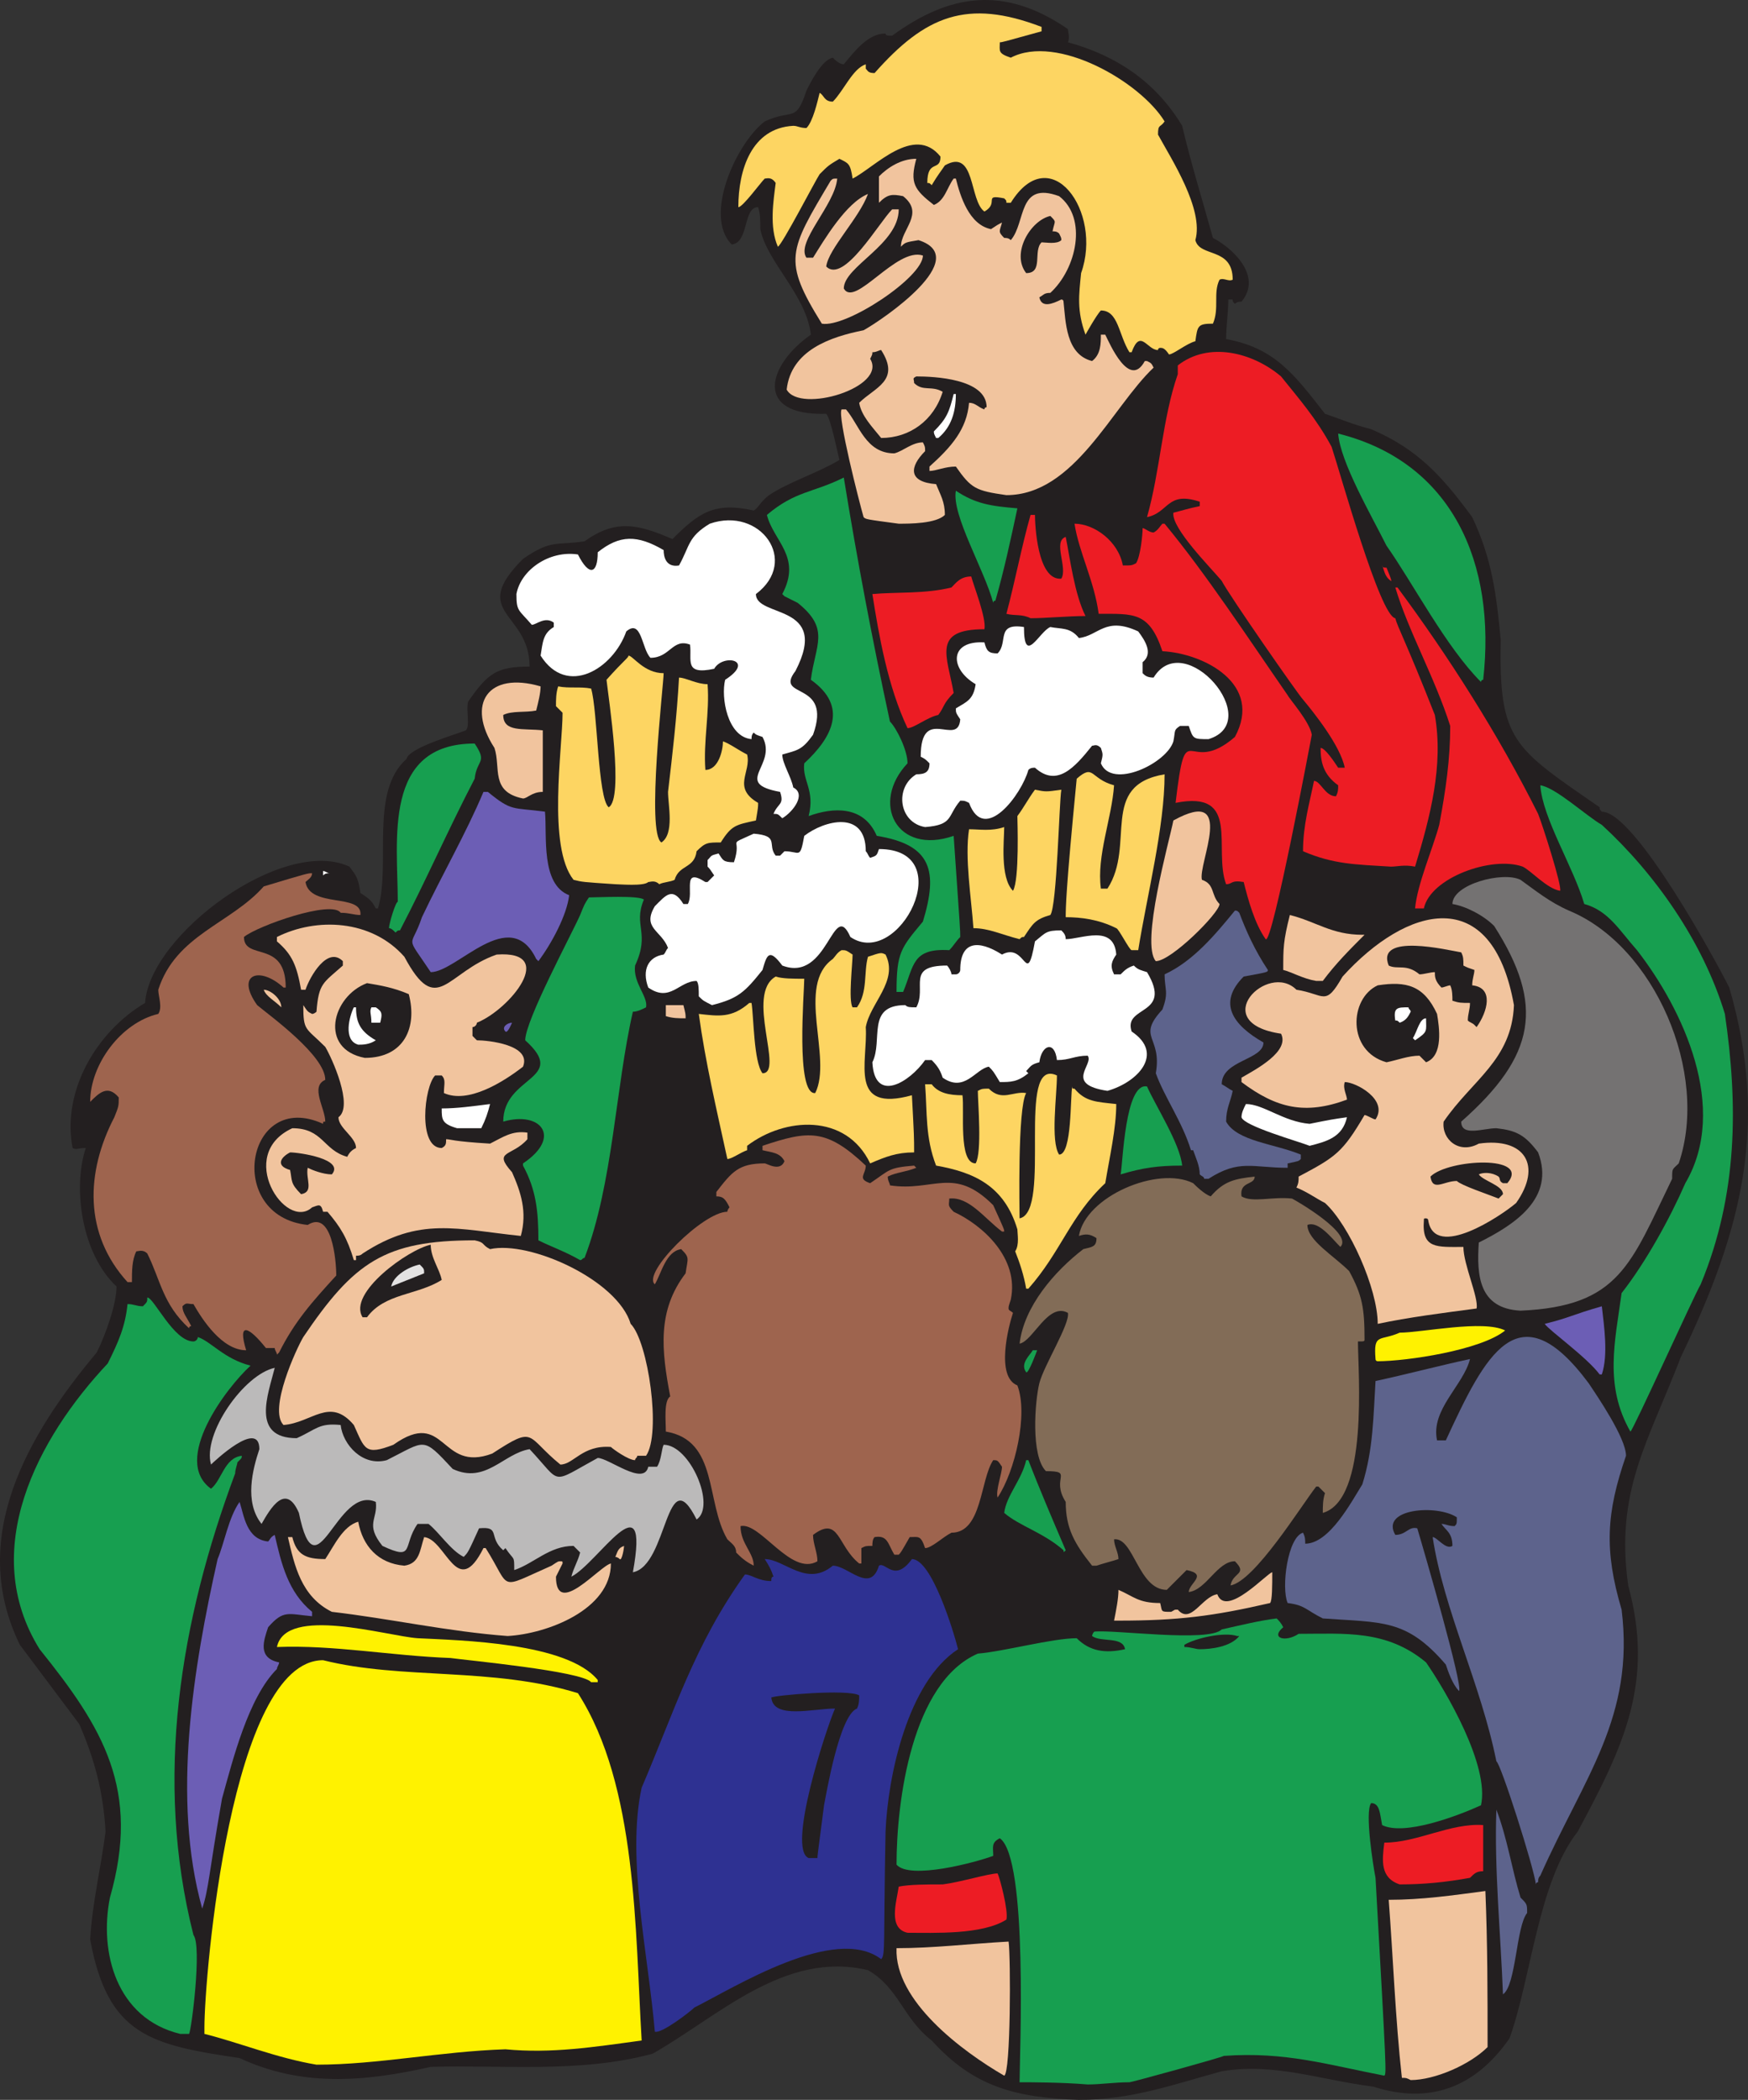
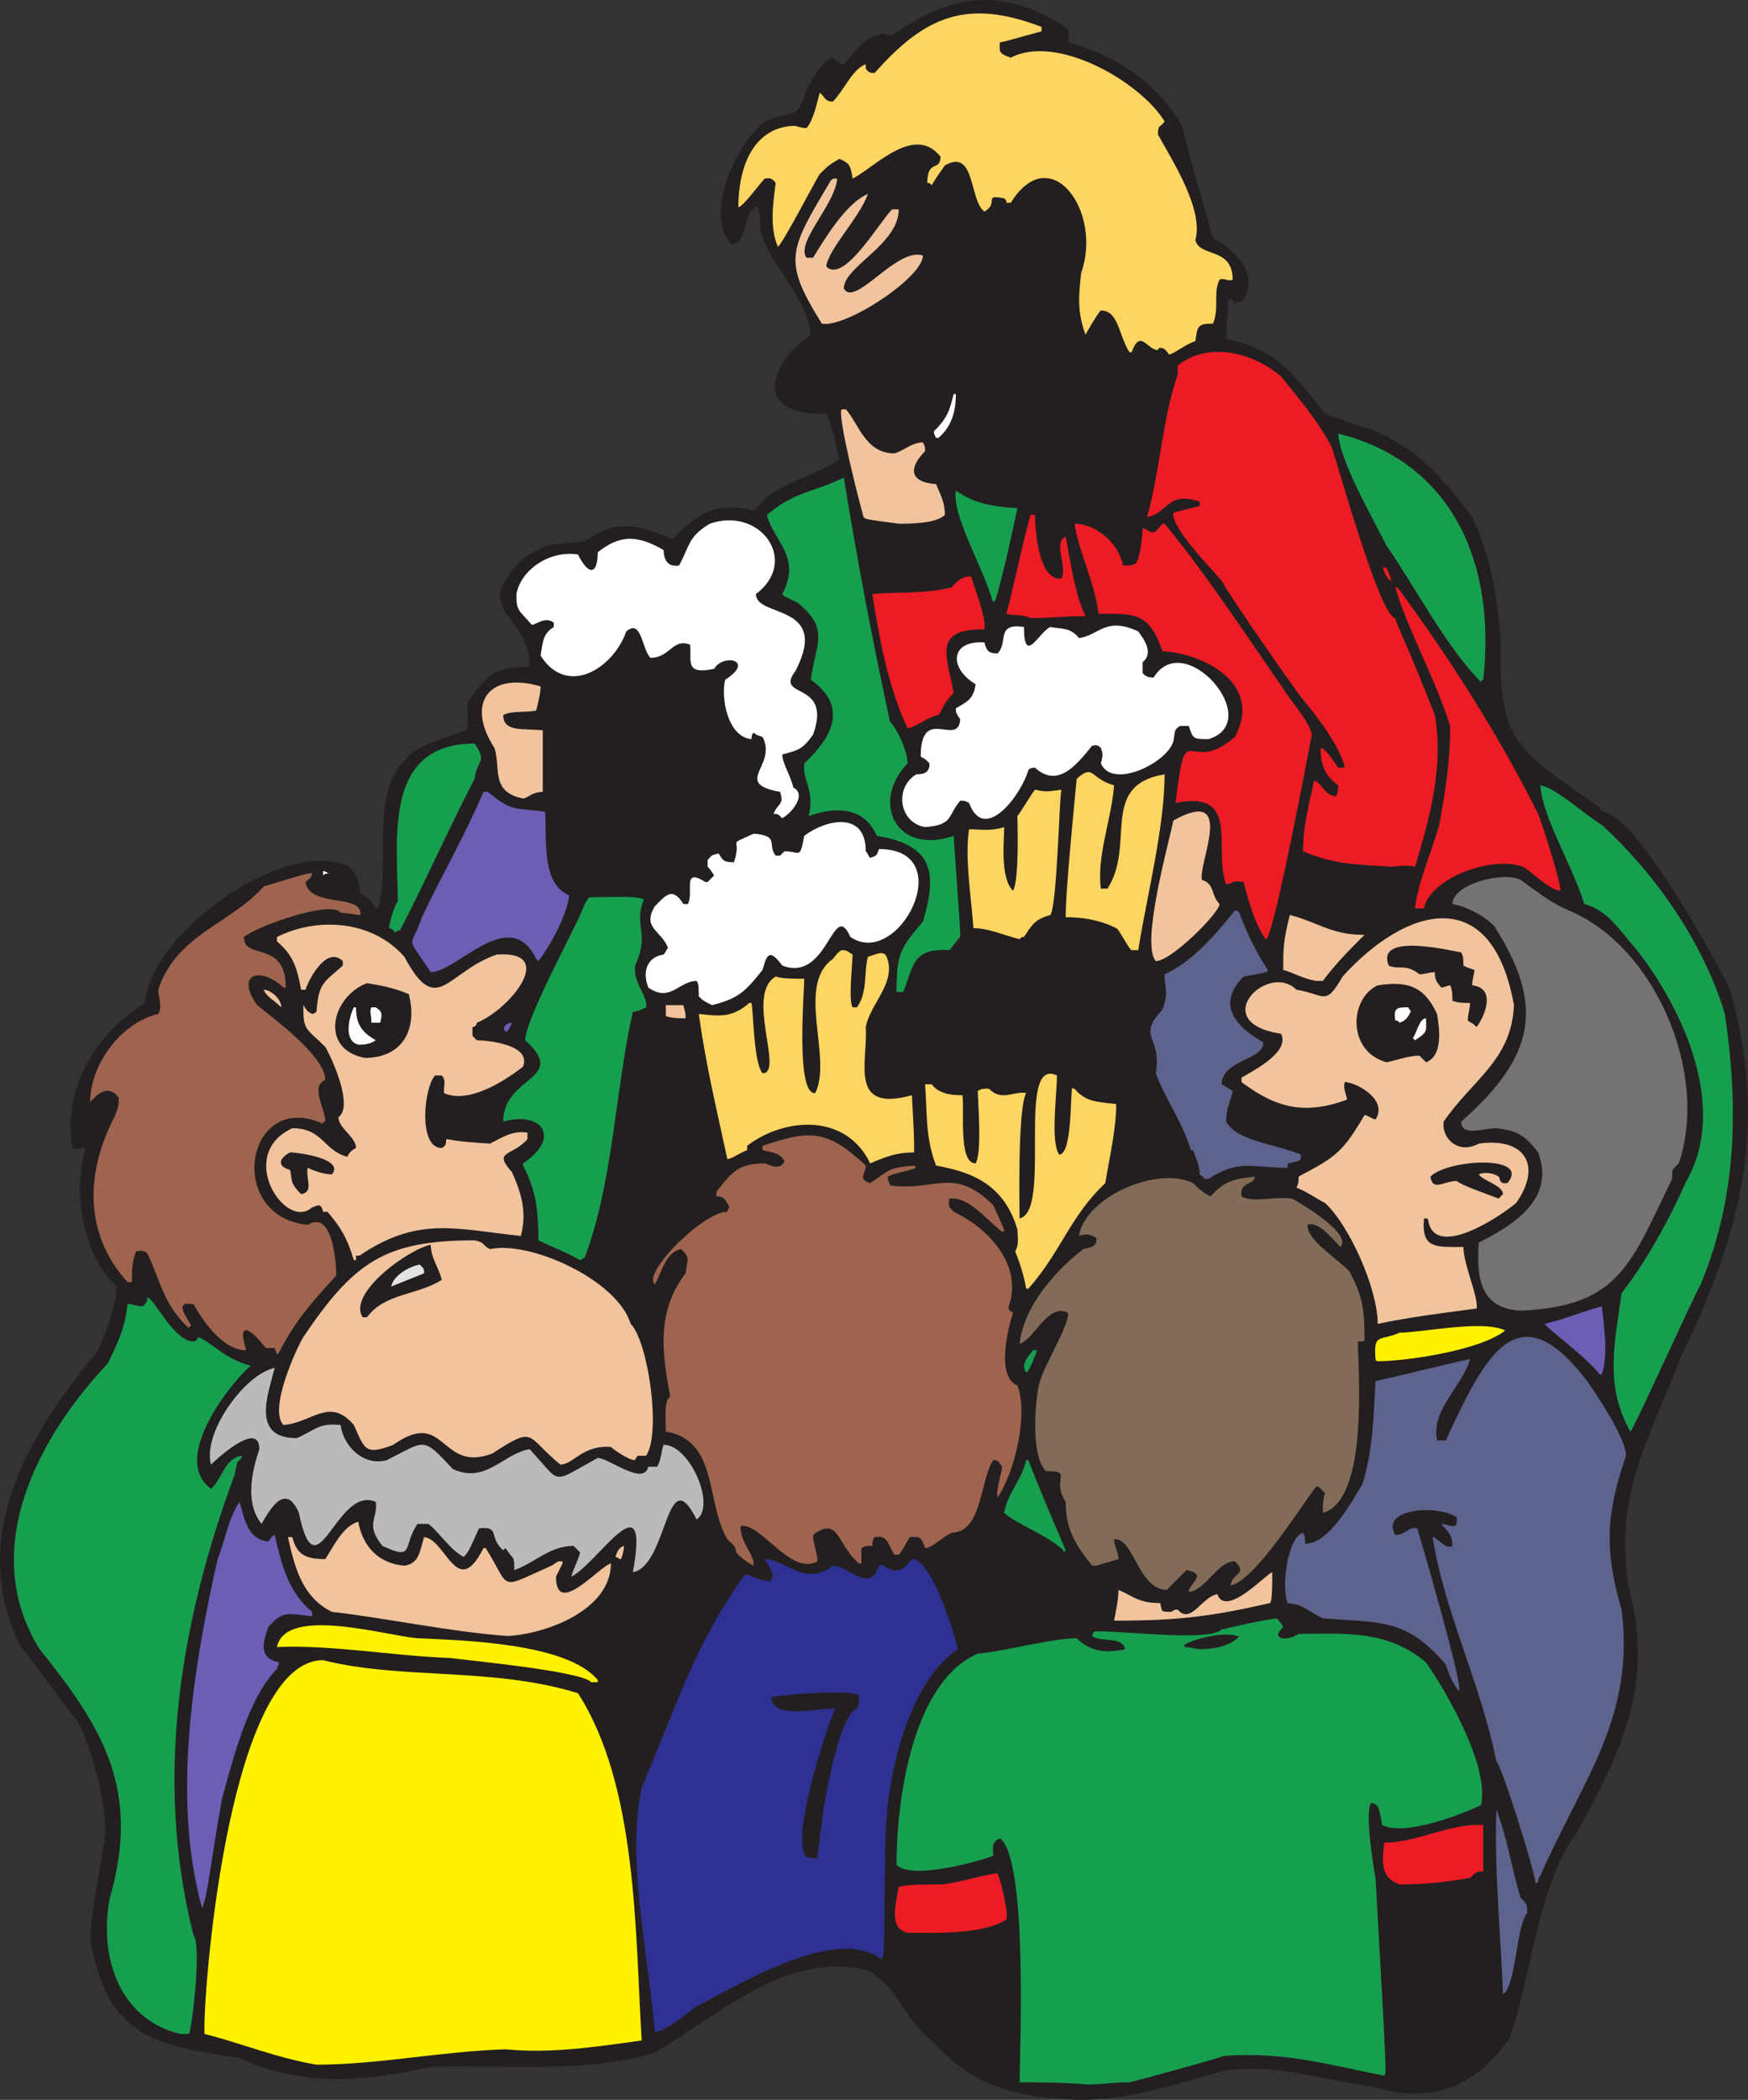
<svg xmlns="http://www.w3.org/2000/svg" width="596.671" height="716.432">
  <rect width="100%" height="100%" fill="#333333" stroke="none" />
  <path fill="#231f20" fill-rule="evenodd" d="M368.278 716.431c-21.75-.75-36-4.5-50.25-20.25-9.75-7.5-11.25-18-21.75-24-28.5-6.75-51 15.75-73.5 28.5-24.75 6.75-51.75 3.75-75.75 4.5-23.25 5.25-44.25 6.75-65.25-3-30-4.5-45-7.5-51-40.5.75-12.75 3.75-24.75 5.25-36.75-.75-13.5-3.75-24.75-9-36.75l-20.25-27c-18-36.75 3-72 26.25-99.75 3-6 6.75-16.5 6.75-22.5-12-11.25-15-33.75-10.5-47.25-3 0-3 .75-4.5 0-3.75-19.5 8.25-39.75 24.75-49.5 1.5-23.25 47.25-57 69.75-46.5 2.25 3 3 3.75 3.75 9 2.25 1.5 3.75 2.25 5.25 5.25h.75c4.5-15-3-39.75 9.75-51 .75-3.75 16.5-8.25 20.25-9.75 1.5-1.5 0-6.75.75-9.75 6.75-9.75 9.75-12 21-12 0-18.75-21-18-2.25-36.75 9.75-6.75 11.25-4.5 21-6 10.5-7.5 18-6 30-.75 9-9 14.25-12.75 27.75-9.75 1.5-.75 2.25-3 5.25-5.25 6.75-4.5 16.5-7.5 24-12-.75-3-3-14.25-4.5-15.75-24.75.75-20.25-16.5-5.25-27-1.5-13.5-15-24.75-17.25-36 0-3 0-5.25-.75-7.5-5.25 0-3 12-9 12.75-9.75-9.75 1.5-34.5 11.25-42 9.75-4.5 10.5.75 14.25-10.5 1.5-3 5.25-10.5 9-11.25.75.75 2.25 2.25 3.75 2.25 3.75-4.5 8.25-10.5 14.25-10.5 0 .75.75.75 2.25.75 19.5-14.25 38.25-17.25 60-2.25 0 .75.75 3 0 4.5 16.5 4.5 30 13.5 39 28.5 3 12.75 6.75 24.75 10.5 38.25 6 3 17.25 12.75 9.75 21.75-.75 0-1.5 0-2.25.75-.75-.75-.75-.75-.75-1.5h-1.5c0 4.5-.75 9-.75 13.5 16.5 3 23.25 12 33.75 25.5 4.5 1.5 9.75 3.75 15.75 5.25 15.75 6.75 24 15.75 34.5 30 6.75 14.25 8.25 26.25 9.75 42-.75 34.5 4.5 36.75 33.75 57 0 .75 0 .75.75 1.5 11.25 0 39 51 43.5 60 13.5 46.5 4.5 82.5-16.5 126-11.25 29.25-22.5 45.75-18 78 9 33-1.5 54.75-17.25 84-13.5 17.25-15.75 49.5-23.25 70.5-12 17.25-27.75 22.5-46.5 16.5-18-2.25-33.75-8.25-51.75-5.25-16.5 4.5-30.75 9.75-48.75 9.75" />
  <path fill="#179f50" fill-rule="evenodd" d="M371.278 711.181c-9-.75-19.5-.75-23.25-.75 0-9 3-76.5-6.75-83.25-3 1.5-2.25 3-2.25 6-6 2.25-28.5 8.25-33 3 0-21.75 5.25-62.25 27.75-72 9-.75 25.5-5.25 33.75-5.25 4.5 4.5 9.75 5.25 16.5 3.75-.75-4.5-8.25-2.25-11.25-4.5 0 0 0-.75.75-1.5 6.75-.75 39 3.75 43.5-.75 6.75-1.5 12.75-3 18.75-3.75.75.75 1.5 1.5 2.25 3-4.5 3.75.75 5.25 5.25 2.25 15.75 0 30-1.5 43.5 9.75 6.75 9.75 21.75 35.25 18.75 48.75-8.25 3.75-26.25 10.5-33.75 6.75-.75-3.75-.75-7.5-3.75-7.5-2.25 3 .75 21.75 1.5 25.5 3.75 66.75 3.75 66.75 3 67.5-19.5-3.75-33.75-8.25-54.75-6.75-1.5.75-31.5 9-32.25 9-5.25 0-9.75.75-14.25.75" />
-   <path fill="#f1c49e" fill-rule="evenodd" d="M481.528 709.681c-1.5-.75-1.5-.75-3-.75-2.25-20.25-3-41.25-4.5-60.75 11.25 0 21.75-1.5 33-3 .75 18 .75 35.25.75 53.25-6 6-18 11.25-26.25 11.25m-138.75-1.5c-14.25-8.25-37.5-25.5-36.75-43.5 12.75 0 24.75-1.5 38.25-2.25.75 5.25.75 45-1.5 45.75" />
  <path fill="#fff200" fill-rule="evenodd" d="M108.028 704.431c-13.5-2.25-26.25-7.5-38.25-10.5v-2.25c0-17.25 9-125.25 40.5-125.25 27 6.75 57.75 2.25 87 11.25 20.25 31.5 19.5 81 21.75 118.5-16.5 2.25-30.75 4.5-46.5 3-22.5.75-43.5 5.25-64.5 5.25" />
  <path fill="#179f50" fill-rule="evenodd" d="M61.528 693.931c-21.75-5.25-27.75-27.75-24-46.5 10.5-36.75-2.25-57.75-24-84.75-21-33.75-.75-72 23.25-97.5 3.75-7.5 6-12.75 6.75-20.25 2.25 0 3 .75 5.25.75 1.5-1.5 1.5-1.5 1.5-3 2.25 0 9 15 15.75 15 .75 0 1.5-.75 1.5-1.5 4.5 1.5 9 7.5 18 9.75-8.25 7.5-27 32.25-13.5 42 3.75-3 4.5-10.5 10.5-11.25 0 .75 0 .75-.75 1.5l-.75.75c0 .75-.75 2.25-.75 3.75-18.75 50.25-27.75 104.25-14.25 157.5 3 3.75-.75 33-1.5 33.75h-3" />
  <path fill="#2e3192" fill-rule="evenodd" d="M223.528 693.181c-2.25-26.25-9.75-59.25-4.5-83.25 11.25-26.25 18-48.75 35.25-72.75 2.25 0 4.5 2.25 9 2.25 0-.75 0-1.5.75-1.5-.75-2.25-1.5-3.75-3-6 6.75 0 14.25 9.75 23.25 2.25 5.25 0 12.75 9.75 15.75 0 2.25-1.5 5.25 6 11.25-2.25 6.75 0 14.25 24.75 15.75 30.75-17.25 11.25-24 43.5-24.75 62.25-.75 39 0 42-1.5 43.5-15.75-12-50.25 9.75-63.75 16.5-1.5 1.5-11.25 9-13.5 8.25" />
  <path fill="#5d638c" fill-rule="evenodd" d="M513.028 680.431c-.75-20.25-3-42.75-2.25-63 3.75 9.75 5.25 20.25 8.25 30 2.25 2.25 2.25 2.25 2.25 5.25-3.75 4.5-3.75 24.75-8.25 27.75" />
  <path fill="#ed1c24" fill-rule="evenodd" d="M309.778 659.431c-6.75-1.5-3.75-10.5-3-15.75 3.75-.75 9.75-.75 15-.75 6-.75 15.75-3.75 18.75-3.75.75 1.5 3.75 12.75 3 15.75-8.25 5.25-24.75 4.5-33.75 4.5" />
  <path fill="#6c5eb5" fill-rule="evenodd" d="M69.028 651.181c-10.5-37.5-3-82.5 5.25-119.25 2.25-5.25 3.75-14.25 7.5-19.5 1.5 4.5 2.25 12.75 9.75 13.5.75-.75.75-1.5 2.25-2.25 2.25 9.75 4.5 19.5 12.75 26.25v1.5c-8.25-.75-9.75-2.25-15 3.75-1.5 4.5-3.75 10.5 3.75 12 0 .75-.75 1.5-.75 2.25-9.75 9.75-15 30.75-18.75 44.25-4.5 25.5-4.5 30.75-6.75 37.5" />
  <path fill="#ed1c24" fill-rule="evenodd" d="M477.778 642.931c-6.75-2.25-6-8.25-5.25-14.25 11.25 0 22.5-6.75 33.75-6v15.75c-2.25 0-3 .75-4.5 2.25-8.25 1.5-15.75 2.25-24 2.25" />
  <path fill="#5d638c" fill-rule="evenodd" d="M524.278 642.931c-.75-6-12-41.25-13.5-42-5.25-26.25-18-51.75-21.75-76.5 1.5 0 4.5 4.5 6.75 3 0-4.5-2.25-5.25-3.75-7.5 1.5 0 2.25.75 4.5.75.75-.75.75-.75.75-3-6.75-4.5-26.25-3-21 6 3.75 0 4.5-3 7.5-2.25 2.25 7.5 15.75 54 14.25 55.5-2.25-2.25-3.75-6.75-4.5-9-13.5-15.75-21.75-14.25-42-15.75-6-3-6-4.5-12-5.25-2.25-5.25 0-22.5 5.25-24 .75 1.5.75 2.25.75 3.75 8.25 0 15.75-14.25 19.5-20.25 3.75-12 3.75-23.25 4.5-35.25 10.5-2.25 21.75-5.25 32.25-7.5-2.25 9-13.5 17.25-11.25 27.75h3c13.5-29.25 24.75-51.75 48.75-19.5 3 4.5 12.75 18.75 12.75 24.75-6.75 19.5-7.5 32.25-1.5 52.5 4.5 36.75-12.75 57-27.75 90.75-.75.75-.75 1.5-.75 2.25 0 0-.75 0-.75.75" />
  <path fill="#231f20" fill-rule="evenodd" d="M276.028 633.931c-7.5-3 6-44.25 9-51-7.5 0-21 3.75-21.75-3.75.75-.75 26.25-3 30-.75 0 1.5 0 3-.75 4.5-6 2.25-10.5 29.25-11.25 33-2.25 17.25-2.25 17.25-2.25 18h-3" />
  <path fill="#fff200" fill-rule="evenodd" d="M201.778 573.931c-3-3.75-42.75-7.5-48-8.25-20.25-.75-39.75-4.5-59.25-3.75 3-14.25 37.5-3.75 48-3 15 .75 51 1.5 61.5 14.25v.75h-2.25" />
  <path fill="#231f20" fill-rule="evenodd" d="M409.528 562.681c-1.5 0-3-.75-5.25-.75v-.75c3.75-2.25 13.5-4.5 18-3h.75c-3 3.75-9.75 4.5-13.5 4.5" />
  <path fill="#f1c49e" fill-rule="evenodd" d="M173.278 558.181c-20.25-1.5-40.5-6-60-8.25-10.5-5.25-12.75-15.75-15-25.5h1.5c1.5 6 4.5 7.5 11.25 7.5 3-4.5 6-11.25 11.25-12.75 1.5 8.25 6.75 14.25 15.75 15 5.25-.75 5.25-5.25 6.75-9.75 7.5.75 11.25 21.75 20.25 3.75h.75c9 14.25 3.75 14.25 22.5 6 2.25-1.5 2.25-1.5 3-1.5s.75 0 .75.75l-2.25 4.5c0 14.25 15-3.75 18.75-4.5 0 15.75-21.75 24-35.25 24.75m208.5-5.25h-1.5c.75-3.75 1.5-7.5 1.5-10.5 5.25 2.25 6.75 4.5 14.25 4.5.75 3 0 3 3.75 3 1.5-.75.75-.75 2.25-.75 4.5 5.25 8.25-4.5 13.5-5.25 3 8.25 17.25-7.5 18.75-7.5 0 4.5 0 9.75-.75 10.5-19.5 4.5-31.5 6-51.75 6" />
  <path fill="#826c57" fill-rule="evenodd" d="M405.778 543.181c0-3 6.75-6-.75-7.5l-6.75 6.75c-9.75 0-11.25-18-18-17.25 0 2.25 1.5 4.5 1.5 6.75-2.25.75-5.25 1.5-7.5 2.25h-1.5c-6-7.5-9-12.75-9-21.75-5.25-8.25 3-10.5-6.75-10.5-5.25-5.25-3.75-24-2.25-30s10.5-20.25 9.75-24c-6.75-3.75-12 9.75-16.5 10.5 1.5-12.75 12-24.75 21.75-32.25 3-.75 4.5-.75 4.5-3.75-2.25-1.5-3.75-1.5-6-.75 2.25-13.5 27-24 39-18 .75.75 3.75 3.75 6 4.5 4.5-5.25 8.25-6 15-6.75 0 3-5.25 1.5-4.5 6.75 3.75 2.25 10.5 0 17.25.75 1.5.75 21 12 16.5 16.5-3-3-7.5-9-11.25-7.5 0 5.25 9 10.5 14.25 15.75 4.5 8.25 5.25 12.75 5.25 23.25 0 .75 0 .75-2.25.75 0 10.5 3.75 54-12 58.5 0-2.25 0-4.5.75-6.75l-2.25-2.25h-.75c-5.25 6.75-21 32.25-29.25 33.75.75-4.5 6-3.75 1.5-8.25-6 0-9.75 9.75-15.75 10.5" />
  <path fill="#bbbaba" fill-rule="evenodd" d="M195.028 537.931c.75-3 2.25-5.25 3-8.25l-2.25-2.25c-8.25 0-13.5 6-20.25 8.25 0-5.25 0-3-3-7.5l-.75.75c-5.25-4.5-.75-8.25-8.25-7.5-3.75 8.25-3.75 8.25-5.25 9.75-4.5-2.25-8.25-8.25-12-11.25h-3.75c-5.25 7.5-.75 12.75-12 7.5-6-7.5-1.5-9-2.25-15-13.5-6-20.25 33-26.25 3.75-4.5-10.5-9.75-1.5-12.75 3.75-6-7.5-3-18.75-.75-25.5 0-10.5-15.75 4.5-16.5 5.25-3-10.5 11.25-30.75 21.75-33-2.25 9-8.25 24 7.5 24 6.75-3 7.5-5.25 15-4.5.75 6.75 7.5 14.25 15.75 12 13.5-6.75 12-8.25 22.5 3 11.25 5.25 17.25-5.25 26.25-6.75 11.25 12 6.75 12 23.25 3 3.75 0 15.75 9.75 17.25 3h3c1.5-2.25 1.5-6 2.25-7.5 9 0 18 21 11.25 25.5-10.5-21-9.75 15.75-21.75 18 6-33-12-3-21 1.5" />
  <path fill="#9e644e" fill-rule="evenodd" d="M257.278 534.181c-3-1.5-4.5-3-6-4.5 0-2.25-1.5-3-3-4.5-7.5-12.75-3-33.75-21-36.75 0-3.75-.75-10.5 1.5-12-3-15.75-4.5-29.25 5.25-42 .75-5.25 1.5-5.25-1.5-8.25-5.25.75-6.75 8.25-9 12-4.5-3.75 16.5-24.75 24.75-24.75 0-.75.75-1.5.75-1.5-1.5-3-2.25-3.75-4.5-3.75v-1.5c5.25-6.75 7.5-9.75 16.5-9.75.75 0 5.25 3 6.75-.75-1.5-3-4.5-3-7.5-3.75v-1.5c15.75-5.25 21.75-6 35.25 6.75 0 3-3 4.5 1.5 6 6.75-4.5 6-5.25 15-6l.75.75c-3.75 1.5-6.75 1.5-9.75 3 0 1.5.75 2.25.75 3 15 2.25 21.75-6.75 35.25 6.75 3.75 8.25 3.75 8.25 3.75 9h-.75c-6-4.5-11.25-12-18-11.25 0 2.25-.75 2.25 1.5 4.5 9.75 4.5 22.5 15.75 19.5 30-.75 2.25-.75 2.25-.75 3s.75.75 1.5 1.5c-1.5 4.5-6 21.75 1.5 24.75 3.75 9.75-.75 29.25-6.75 38.25-.75-2.25 1.5-8.25 1.5-10.5-1.5-2.25-1.5-2.25-3-2.25-4.5 6.75-3.75 24.75-14.25 24.75-3 1.5-6.75 5.25-9 5.25-1.5-4.5-2.25-3.75-5.25-3.75-3 5.25-3 5.25-3.75 6h-1.5c-2.25-3.75-2.25-6.75-6.75-6-.75.75-.75 2.25-.75 3-2.25 0-2.25 0-3.75.75v5.25h-.75c-7.5-6-6.75-16.5-15.75-9.75 0 3 1.5 6 1.5 9-9 5.25-19.5-13.5-26.25-12 0 6 4.5 9 4.5 13.5" />
  <path fill="#f1c49e" fill-rule="evenodd" d="M211.528 531.931c-.75-.75-1.5-.75-1.5-.75.75-1.5.75-3 3-3.75 0 .75-.75 5.25-1.5 4.5" />
  <path fill="#179f50" fill-rule="evenodd" d="M363.028 528.931c-6.75-6-15-8.25-20.25-12.75.75-6 6-11.25 7.5-18h.75c3.75 9.75 8.25 20.25 12.75 30.75-.75.75-.75.75-.75 0" />
  <path fill="#f1c49e" fill-rule="evenodd" d="M191.278 499.681c-12-9.75-8.25-13.5-23.25-3.75-18 6.75-15.75-15.75-33.75-3-9.75 3.75-9.75 1.5-13.5-6.75-8.25-9.75-14.25-.75-24 0-5.25-5.25 4.5-26.25 6.75-30 17.25-25.5 27.75-33 58.5-33 3.75.75 2.25 1.5 5.25 3 13.5-3 43.5 10.5 48 25.5 6 6 10.5 37.5 5.25 45h-3c0 .75-.75.75-.75 1.5-2.25 0-7.5-3.75-8.25-4.5-9.75-.75-12.75 6-17.25 6" />
  <path fill="#179f50" fill-rule="evenodd" d="M556.528 488.431c-9-15.75-5.25-30.75-3-47.25 8.25-10.5 16.5-25.5 21.75-37.5 15-25.5-.75-59.25-16.5-79.5-6-6.75-9.75-13.5-18-15.75-3.75-12.75-14.25-29.25-15-40.5 5.25.75 15.75 10.5 21 13.5 18 16.5 34.5 39.75 42 64.5 4.5 30.75 4.5 61.5-8.25 92.25-2.25 3.75-23.25 50.25-24 50.25" />
  <path fill="#6c5eb5" fill-rule="evenodd" d="M546.028 468.931c-4.5-6-17.25-15-18.75-17.25 9-2.25 9-3 19.5-6 .75 6.75 2.25 16.5 0 23.25h-.75" />
  <path fill="#179f50" fill-rule="evenodd" d="M350.278 468.181c-2.25-3 1.5-6 2.25-7.5h1.5s-3 8.25-3.75 7.5" />
  <path fill="#fff200" fill-rule="evenodd" d="M470.278 464.431s-.75 0-.75-.75c-.75-9 1.5-6 8.25-9 7.5 0 28.5-4.5 36-.75-8.25 6.75-33.75 10.5-43.5 10.5" />
  <path fill="#9e644e" fill-rule="evenodd" d="M94.528 462.181c0-.75-.75-1.5-.75-2.25h-3c-6-7.5-9.75-9-6.75.75-8.25 0-15-10.5-18-15.75-2.25 0-2.25-.75-3.75.75 0 2.25 1.5 3.75 3 6.75 0 0-.75 0-.75.75-9-8.25-9.75-16.5-14.25-25.5-1.5-1.5-3-.75-3.75-.75-1.5 3-1.5 6.75-1.5 10.5h-1.5c-15-16.5-14.25-37.5-4.5-56.25 1.5-3.75 1.5-3.75 1.5-6.75-3.75-4.5-6.75-1.5-9.75 1.5 0-12.75 10.5-27 23.25-30 1.5-2.25 0-6 0-8.25 6-18.75 24.75-22.5 36-35.25 15-4.5 15-4.5 16.5-4.5 0 1.5-1.5 2.25-2.25 3 1.5 9 19.5 3.75 18.75 11.25-2.25 0-3.75-.75-6.75-.75-3-4.5-28.5 4.5-33 8.25 0 8.25 14.25.75 14.25 17.25h-.75c-8.25-7.5-16.5-4.5-9 6 4.5 3.75 23.25 17.25 23.25 25.5-5.25 2.25 0 9.75 0 14.25-.75 0-.75 0-.75.75-26.25-12-33.75 31.5-5.25 34.5 8.25-5.25 9.75 12 9.75 17.25-8.25 9-14.25 15.75-19.5 26.25l-.75.75" />
  <path fill="#f1c49e" fill-rule="evenodd" d="M470.278 451.681c0-12-9.75-33.75-18-41.25-3-1.5-6-3.75-9.75-5.25.75-1.5.75-2.25.75-3.75 12.75-6.75 15-8.25 22.5-21 .75 0 3 1.5 3.75 1.5 4.5-6.75-6.75-12.75-10.5-12.75-.75 2.25.75 4.5.75 6-14.25 5.25-24 3-36-6v-1.5c5.25-3 16.5-9 13.5-15-25.5-3.75-4.5-24.75 5.25-15 9.75 1.5 9.75 6 15.75-4.5 21.75-24 51-32.25 58.5 9.75-.75 18.75-14.25 25.5-24 39.75-.75 6 5.25 11.25 12 7.5 15.75-2.25 21.75 7.5 12.75 20.25-5.25 4.5-27.75 19.5-30 6 0-.75-.75-.75-.75-.75-.75 0-.75 0-.75.75-.75 9.75 4.5 9 13.5 9 0 6 5.25 17.25 4.5 21-11.25 1.5-23.25 3-33.75 5.25" />
  <path fill="#231f20" fill-rule="evenodd" d="M123.778 449.431c-5.25-8.25 15.75-23.25 23.25-24.75 0 4.5 3 8.25 3.75 12-8.25 5.25-19.5 4.5-25.5 12.75h-1.5" />
  <path fill="#747272" fill-rule="evenodd" d="M519.028 447.181c-14.25-.75-15-12-14.25-23.25 12-6 26.25-15 20.25-30.75-4.5-6-7.5-7.5-14.25-8.25-4.5 0-12 3-12-2.25 25.5-22.5 28.5-39.75 11.25-66.75-3.75-3.75-9.75-6.75-14.25-7.5 0-6.75 17.25-11.25 23.25-8.25 5.25 3.75 9.75 7.5 16.5 10.5 29.25 12 48 55.5 37.5 86.25-2.25 2.25-2.25 1.5-2.25 5.25-14.25 29.25-18 43.5-51.75 45" />
  <path fill="#fdd562" fill-rule="evenodd" d="M350.278 439.681c-.75-4.5-2.25-9-3.75-12.75 1.5-2.25.75-6 .75-7.5-4.5-15-15-19.5-27.75-21.75-3.75-9.75-3-18-3.75-27.75h2.25c2.25 3 6 3.75 10.5 3.75.75 5.25-1.5 23.25 4.5 23.25 2.25-3.75.75-21 .75-24.75 1.5-.75 1.5-.75 3.75-.75 4.5 4.5 8.25.75 12.75 1.5-3 5.25-2.25 40.5-2.25 42.75 11.25-2.25-1.5-55.5 12.75-48.75 0 6.75-2.25 22.5.75 27 4.5 0 3.75-20.25 4.5-23.25 0 .75 0 .75.75.75 3.75 4.5 7.5 4.5 14.25 5.25 0 8.25-2.25 18-3.75 27-12 11.25-15 23.25-26.25 36h-.75" />
  <path fill="#e3e2e2" fill-rule="evenodd" d="M133.528 438.931c.75-3.75 6-6.75 9.75-7.5 1.5 1.5 1.5 1.5 1.5 3l-11.25 4.5" />
  <path fill="#f1c49e" fill-rule="evenodd" d="M120.778 429.931c-2.25-7.5-4.5-11.25-9-16.5h-1.5c-.75-3-1.5-2.25-3.75-1.5-9 8.25-26.25-18-6.75-27 10.5 0 10.5 7.5 18.75 9.75.75-1.5 1.5-2.25 3-3 0-3.75-6-6.75-6-10.5 5.25-3.75-2.25-20.25-4.5-24-6.75-6.75-7.5-5.25-7.5-14.25 1.5 2.25 1.5 2.25 3 3 .75 0 1.5-.75 1.5-.75.75-9.75 2.25-9.75 9-15.75v-1.5c-5.25-5.25-11.25 5.25-12.75 9.75h-1.5c-1.5-8.25-3-12-8.25-16.5v-1.5c13.5-6.75 32.25-6 43.5 6.75 11.25 21 14.25 5.25 31.5-.75 21-1.5 4.5 18.75-6.75 23.25 0 .75-.75 1.5-1.5 1.5v3l1.5 1.5c3.75 0 18.75 1.5 15.75 9-6.75 5.25-18.75 12.75-27 9 0-3 .75-4.5-.75-6h-2.25c-3.75 3.75-6 24.75 2.25 24.75 1.5-.75 1.5-1.5 1.5-3 1.5 0 2.25.75 15 1.5 4.5-2.25 7.5-4.5 12.75-3.75v2.25c-5.25 6-12 3.75-5.25 11.25 3 6.75 5.25 13.5 3 21.75-21.75-2.25-34.5-6.75-54 6-.75.75-1.5.75-2.25.75v1.5h-.75" />
  <path fill="#179f50" fill-rule="evenodd" d="M198.028 429.931c-5.25-3-9.75-4.5-14.25-6.75 0-9.75-.75-17.25-5.25-25.5v-.75c13.5-9 6-18-6.75-14.25 0-15.75 22.5-14.25 7.5-27.75 0-6.75 15.75-36 18.75-42.75 1.5-3.75 1.5-3.75 3-6 3 0 17.25-.75 18.75.75-3.75 9 2.25 11.25-3 22.5-.75 6 4.5 10.5 3.75 14.25-1.5.75-3 1.5-4.5 1.5-6 26.25-6.75 58.5-16.5 84-.75 0-.75.75-1.5.75" />
  <path fill="#231f20" fill-rule="evenodd" d="M511.528 408.931c-3.75-1.5-12.75-4.5-14.25-6-4.5 0-8.25 3.75-9-1.5 6-6 34.5-7.5 26.25 2.25h-1.5c-1.5-.75-.75-1.5-1.5-2.25-2.25-1.5-5.25-1.5-6.75-.75 1.5 2.25 8.25 3.75 8.25 6.75l-1.5 1.5m-408.75-1.5c-3.75-3.75-3-4.5-3.75-8.25-5.25-1.5-3-4.5 0-6 3 0 18.75 2.25 14.25 7.5-3 0-6.75-1.5-8.25-2.25-.75 3.75 2.25 8.25-2.25 9" />
  <path fill="#5d638c" fill-rule="evenodd" d="M411.028 402.181c0-.75-.75-.75-1.5-1.5 0-3-1.5-6-2.25-8.25h-.75c-3-9.75-9-18-12-26.25 2.25-12.75-6.75-12 2.25-21.75 2.25-6 .75-6.75.75-12 9.75-4.5 17.25-13.5 24-21.75.75 0 .75 0 1.5.75 2.25 6 5.25 12.75 9.75 19.5 0 .75 0 .75-8.25 2.25-9 9-3.75 16.5 6.75 22.5 0 6-14.25 6-14.25 14.25 1.5.75 2.25 1.5 3.75 2.25-.75 3.75-2.25 6-2.25 10.5 3.75 6.75 16.5 7.5 25.5 11.25v1.5c-.75.75-.75.75-4.5 1.5v1.5c-12 0-16.5-3-27 3.75h-1.5" />
-   <path fill="#179f50" fill-rule="evenodd" d="M382.528 400.681c.75-3.75 1.5-31.5 9-30 3 6.75 11.25 19.5 12 27-8.25 0-13.5.75-21 3" />
  <path fill="#fdd562" fill-rule="evenodd" d="M297.028 396.931c-8.25-17.25-29.25-15.75-42-6v1.5c-2.25.75-5.25 3-6.75 3-3.75-17.25-7.5-33-9.75-49.5 6.75.75 11.25 1.5 17.25-3.75h.75c.75 4.5.75 20.25 3.75 24 7.5 0-6-27 4.5-33 2.25.75 6 .75 9.75.75 0 4.5-3 39.75 3.75 39 6-12-6.75-36.75 6-45.75.75-.75 1.5-2.25 3-3 1.5 0 1.5 0 3.75 1.5 0 3-1.5 15.75 0 18h1.5c3.75-5.25 2.25-12 3.75-17.25 4.5-1.5 4.5-1.5 6-.75 4.5 9-5.25 16.5-6.75 24.75.75 12-6 29.25 15.75 23.25.75 14.25.75 14.25.75 19.5-6 0-9.75 1.5-15 3.75" />
-   <path fill="#fff" fill-rule="evenodd" d="M447.028 390.931c-3.75-1.5-22.5-6.75-23.25-9.75 0-1.5.75-3 1.5-4.5 6 0 12.75 6 21.75 6.75 7.5-1.5 7.5-1.5 12.75-2.25-1.5 6.75-6.75 8.25-12.75 9.75m-291-6c-5.25-1.5-5.25-3-5.25-6.75 5.25 0 10.5-.75 16.5-1.5-.75 3-1.5 5.25-3 8.25h-8.25m222-12.75c-15-2.25-4.5-9-6.75-12-4.5 0-6 1.5-10.5 1.5-.75-6.75-5.25-5.25-6 .75-3 .75-3 1.5-4.5 3l.75.75c-3.75 3-6 3-9.75 3-2.25-3.75-2.25-3.75-3.75-5.25-4.5.75-8.25 9-15.75 3.75-.75-2.25-1.5-3.75-3.75-6h-2.25c-5.25 7.5-17.25 15-18 .75 3.75-7.5-2.25-19.5 11.25-19.5.75.75 1.5.75 3.75.75 3.75-6.75-3.75-14.25 10.5-14.25.75.75 1.5 2.25 1.5 3h1.5c.75 0 1.5-.75 1.5-1.5 0-9.75 6-10.5 14.25-5.25 8.25-4.5 8.25 12 11.25-4.5 3.75-3 3.75-3.75 9-3.75.75.75 1.5 1.5 1.5 3 5.25 0 16.5-5.25 17.25 5.25-1.5 2.25-2.25 3.75-.75 6.75h2.25c1.5-1.5 2.25-2.25 4.5-3 1.5 1.5 2.25 1.5 4.5 2.25 9 15-8.25 11.25-5.25 20.25 11.25 7.5 2.25 17.25-8.25 20.25" />
  <path fill="#231f20" fill-rule="evenodd" d="M473.278 362.431c-13.5-3.75-12.75-21.75-3-26.25 9.75-1.5 15.75 0 20.25 9.75.75 4.5 2.25 14.25-3.75 16.5l-2.25-2.25c-3.75 0-7.5 1.5-11.25 2.25m-348.75-1.5c-15.75-3-11.25-21 .75-25.5 4.5.75 9 1.5 14.25 3.75 3 11.25-1.5 21.75-15 21.75" />
  <path fill="#fff" fill-rule="evenodd" d="M122.278 356.431c-5.25-1.5-3-9.75-1.5-12.75h.75c0 5.25 1.5 8.25 6.75 11.25-2.25 1.5-4.5 1.5-6 1.5m360.75-1.5-.75-.75c1.5-2.25 2.25-6.75 4.5-6.75 0 4.5.75 4.5-3.75 7.5" />
  <path fill="#6c5eb5" fill-rule="evenodd" d="M172.528 351.931c-1.5-1.5.75-3 2.25-3 0 0-1.5 3.75-2.25 3" />
  <path fill="#231f20" fill-rule="evenodd" d="M503.278 349.681c-.75-.75-1.5-.75-2.25-1.5 0-2.25.75-3.75.75-6-3 0-3.75 0-6-.75 0-1.5 0-3.75-.75-5.25-.75 0-2.25.75-3 .75-2.25-2.25-2.25-3.75-2.25-5.25-1.5 0-3.75.75-5.25.75-4.5-3.75-7.5-1.5-10.5-3-4.5-11.25 20.25-5.25 24.75-4.5.75 1.5.75 2.25.75 4.5 1.5.75 1.5.75 3.75 1.5 0 1.5-.75 3-.75 5.25 7.5.75 5.25 9 1.5 14.25l-.75-.75" />
  <path fill="#fff" fill-rule="evenodd" d="M128.278 348.931h-1.5c0-3-.75-3.75 0-5.25h1.5c2.25 1.5 2.25 2.25 1.5 5.25h-1.5m349.5 0c-.75-.75-.75-.75-1.5-.75-.75-4.5.75-4.5 4.5-4.5 0 .75.75.75.75 1.5-.75 1.5-1.5 3-3.75 3.75" />
  <path fill="#f1c49e" fill-rule="evenodd" d="M234.028 347.431c-2.25 0-4.5 0-6.75-.75v-3.75h6c.75 3 .75 3 .75 4.5m-138-3.75c-2.25-2.25-5.25-3.75-6-6 2.25 0 6 3 6 6" />
  <path fill="#fff" fill-rule="evenodd" d="M243.028 342.931c-3-1.5-3-1.5-4.5-3 0-2.25 0-4.5-.75-5.25-6 0-9 7.5-16.5 2.25-2.25-6 0-10.5 5.25-11.25.75-.75.75-1.5 1.5-2.25-2.25-6-9-6.75-4.5-14.25 3.75-3.75 6-6.75 9.75-.75h1.5c2.25-3.75-2.25-12.75 6-7.5h.75l2.25-2.25c-1.5-2.25-1.5-2.25-2.25-3v-2.25c1.5-1.5.75-1.5 3.75-2.25 1.5 2.25 1.5 3 5.25 3 3-9-3-5.25 6.75-9.75 9 .75 4.5 3.75 7.5 7.5h1.5l1.5-1.5c5.25 0 5.25 3 6.75-5.25 6.75-5.25 21-9 21 5.25.75.75.75 1.5 1.5 2.25 2.25-.75 2.25-.75 3-3 27.75 0 6.75 41.25-9.75 30-6-13.5-7.5 15.75-23.25 9.75-4.5-6-5.25-3.75-6.75 1.5-6 7.5-8.25 9.75-17.25 12" />
  <path fill="#179f50" fill-rule="evenodd" d="M306.028 338.431c0-13.5 1.5-15 9-24 5.25-17.25 3-26.25-15.75-29.25-4.5-10.5-15-9.75-23.25-6.75 2.25-9-2.25-12-1.5-18 9.75-9 15-19.5 2.25-28.5 1.5-12 6.75-17.25-4.5-26.25l-4.5-2.25-.75-.75c6.75-12.75-3-18-5.25-27 9.75-8.25 15.75-7.5 26.25-12.75 4.5 27.75 9.75 55.5 15.75 83.25 2.25 2.25 6 9.75 6 14.25-12.75 13.5-3.75 31.5 15.75 24.75 2.25 32.25 2.25 32.25 2.25 34.5-1.5 1.5-2.25 3-3.75 4.5-12.75-.75-12 5.25-15.75 14.25h-2.25" />
  <path fill="#f1c49e" fill-rule="evenodd" d="M449.278 334.681c-4.5-.75-8.25-3-11.25-3.75 0-7.5 0-9.75 2.25-18.75 9 2.25 14.25 6.75 24.75 6.75h.75c-5.25 5.25-9.75 9.75-14.25 15.75h-2.25" />
  <path fill="#6c5eb5" fill-rule="evenodd" d="M147.028 331.681c-9-13.5-6.75-7.5-3-18.75 6.75-14.25 15-28.5 21-42.75h1.5c8.25 6.75 8.25 5.25 19.5 6.75.75 8.25-1.5 24.75 8.25 28.5-.75 6.75-6 16.5-10.5 22.5l-.75-.75c-9-18.75-27 4.5-36 4.5" />
  <path fill="#f1c49e" fill-rule="evenodd" d="M394.528 327.931c-5.25-6 4.5-40.5 6-48 21.75-12 8.25 15 9.75 20.25 4.5 1.5 3 5.25 6 8.25 0 3-16.5 19.5-21.75 19.5" />
  <path fill="#fdd562" fill-rule="evenodd" d="M386.278 324.181c-.75 0-4.5-7.5-5.25-7.5-6-3-12-3.75-17.25-3.75 0-3 0-9 3.75-47.25 6-5.25 4.5 0 12.75 2.25-.75 11.25-6 24-4.5 35.25h2.25c9.75-15-3-35.25 19.5-39 0 18-6 41.25-9 60h-2.25" />
  <path fill="#ed1c24" fill-rule="evenodd" d="M432.028 320.431c-3.75-5.25-6-13.5-7.5-19.5-4.5-.75-3.75.75-6 .75-4.5-12 5.25-32.25-17.25-27.75 3.75-31.5 3.75-8.25 20.25-22.5 9.75-18-10.5-28.5-24.75-29.25-4.5-13.5-9.75-12.75-21.75-12.75-1.5-11.25-6.75-21-8.25-30.75 6.75 0 15 6 16.5 14.25 3 0 3 0 4.5-.75 1.5-2.25 2.25-9.75 2.25-12 .75 0 2.25 1.5 3.75 1.5 1.5-.75 2.25-2.25 3-3h.75c14.25 17.25 28.5 39 42 58.5.75 1.5 7.5 9 8.25 13.5 0 0-13.5 72-15.75 69.75" />
  <path fill="#fdd562" fill-rule="evenodd" d="M348.028 320.431c-6-1.5-10.5-3.75-15.75-3.75-.75-10.5-3-24-1.5-33.75 3.75 0 7.5.75 12-.75 0 4.5-1.5 17.25 3 21.75 2.25-3.75 1.5-24 1.5-25.5 2.25-3 3.75-6 6-9 3.75.75 3.75.75 9 0-.75 4.5-1.5 39.75-3.75 42.75-5.25 1.5-6 3-9 7.5-.75 0-.75 0-1.5.75" />
  <path fill="#179f50" fill-rule="evenodd" d="M135.028 318.181c-.75-.75-1.5-1.5-2.25-1.5 0-1.5 2.25-9 3-9 0-21-5.25-54 26.25-54 4.5 6.75.75 5.25 0 12-9 17.25-16.5 34.5-25.5 51.75-.75 0-.75 0-1.5.75" />
  <path fill="#ed1c24" fill-rule="evenodd" d="M483.028 309.931c.75-8.25 6-20.25 8.25-28.5 2.25-12 3.75-22.5 3.75-33.75-5.25-16.5-14.25-32.25-18.75-47.25h.75c17.25 23.25 34.5 50.25 48 77.25 1.5 3.75 8.25 24.75 7.5 26.25-4.5-.75-9.75-6.75-12.75-8.25-10.5-3.75-31.5 3.75-33.75 14.25h-3" />
-   <path fill="#fdd562" fill-rule="evenodd" d="M210.028 301.681c-11.25-.75-11.25-.75-14.25-1.5-9-11.25-3.75-45-3.75-57l-2.25-2.25c0-2.25 0-4.5.75-6.75 3.75.75 7.5 0 11.25.75 2.25 7.5 2.25 37.5 6 40.5 5.25-3 0-36.75-.75-43.5 6-6.75 7.5-7.5 7.5-8.25 1.5 0 5.25 6 12 6 0 3.75-6 54.75-.75 57.75 4.5-3 2.25-12.75 2.25-17.25 1.5-12.75 3-25.5 3.75-39 2.25 0 6 2.25 9.75 2.25.75 9.75-1.5 19.5-.75 29.25 4.5 0 6-6.75 6-9.75 2.25.75 5.25 3 8.25 4.5 1.5 6-5.25 11.25 3.75 16.5 0 1.5 0 1.5-.75 6-6.75 1.5-8.25 1.5-12 7.5-4.5 0-5.25 0-8.25 3-.75 6-6 4.5-7.5 9.75-1.5.75-3.75.75-5.25 1.5-1.5-1.5-3-.75-3.75-.75-1.5 1.5-9.75.75-11.25.75" />
  <path fill="#fff" fill-rule="evenodd" d="M110.278 298.681v-1.5c.75 0 1.5.75 2.25.75-.75 0-1.5 0-2.25.75" />
  <path fill="#ed1c24" fill-rule="evenodd" d="M474.778 295.681c-12-.75-19.5-.75-30-5.25 0-9 2.25-16.5 3.75-24 2.25 0 3.75 5.25 7.5 5.25.75-1.5.75-2.25.75-3.75-5.25-3.75-6-8.25-6-12.75 1.5 0 4.5 4.5 6 6.75h2.25c-1.5-7.5-10.5-18.75-14.25-23.25-1.5-1.5-25.5-36-27.75-40.5-3.75-4.5-17.25-18-16.5-23.25 3-.75 5.25-1.5 9-2.25v-1.5c-11.25-3.75-10.5 3.75-18 5.25 4.5-15.75 5.25-33.75 10.5-48.75v-3c10.5-8.25 25.5-4.5 35.25 3.75 6 7.5 12 14.25 17.25 24 3 9 16.5 57.75 21.75 58.5.75 3 3.75 8.25 13.5 33 3 17.25-1.5 34.5-6.75 51.75-3.75-.75-6 0-8.25 0" />
  <path fill="#fff" fill-rule="evenodd" d="M315.778 282.181c-9-1.5-10.5-13.5-3-18 3 0 4.5-.75 4.5-3.75-1.5-1.5-1.5-1.5-3-2.25 0-18 12.75-3 13.5-12.75-1.5-2.25-1.5-2.25-1.5-3.75 3.75-2.25 6-3 6.75-8.25-9-5.25-9-15 3-14.25.75 3 1.5 3.75 4.5 3.75 3.75-3.75-.75-10.5 9-9 0 13.5 5.25 1.5 9 0 3.75.75 6.75 0 9.75 3.75 6.75-.75 9-7.5 20.25-2.25 2.25 3 5.25 7.5 1.5 10.5v3.75c.75.75 1.5 1.5 3.75 1.5 10.5-17.25 38.25 15 18.75 21-5.25 0-5.25 0-6.75-4.5h-3c-2.25 1.5-1.5 1.5-2.25 5.25-2.25 7.5-21 16.5-24.75 7.5.75-3 .75-3 0-5.25-1.5-1.5-2.25-.75-3-.75-6 7.5-12 14.25-19.5 7.5-.75 0-1.5 0-2.25.75-2.25 8.25-15 25.5-20.25 11.25-1.5-.75-1.5-.75-3-.75-4.5 5.25-2.25 8.25-12 9m-48.75-3c-1.5-1.5-1.5-1.5-3-1.5 1.5-3.75 3.75-3 2.25-7.5-16.5-3-.75-9-6-18.75-2.25-.75-2.25-.75-3-1.5-.75.75-.75 1.5-.75 2.25-8.25-.75-10.5-14.25-9-20.25 10.5-6.75-.75-9-3.75-3.75-10.5 2.25-7.5-3-8.25-8.25-6-2.25-6.75 4.5-13.5 4.5-3-3-3-13.5-8.25-9-4.5 12.75-20.25 22.5-29.25 8.25.75-4.5.75-7.5 4.5-9.75v-1.5c-3-2.25-6 .75-7.5.75-4.5-5.25-5.25-4.5-5.25-10.5 1.5-8.25 11.25-15 21-13.5 3.75 7.5 6.75 6.75 6.75-.75 7.5-6 13.5-6 22.5-.75 0 2.25.75 6 5.25 5.25 3.75-6.75 3-9.75 10.5-14.25 17.25-6 30.75 12.75 15.75 24 0 8.25 25.5 3 13.5 26.25-7.5 9.75 12.75 3 6 21.75-3.75 5.25-5.25 5.25-10.5 6.75 0 3 3 7.5 3.75 11.25 4.5 2.25 0 8.25-3.75 10.5" />
  <path fill="#f1c49e" fill-rule="evenodd" d="M178.528 272.431c-11.25-2.25-7.5-10.5-9.75-17.25-9.75-15-2.25-26.25 15.75-21 0 2.25-.75 5.25-1.5 8.25-3.75.75-8.25 0-11.25 1.5 0 6 6.75 4.5 13.5 5.25v21c-3.75 0-5.25 2.25-6.75 2.25" />
  <path fill="#ed1c24" fill-rule="evenodd" d="M309.778 248.431c-6.75-14.25-9.75-31.5-12-45.75 8.25-.75 18 0 27-2.25 1.5-1.5 3-3.75 6.75-3.75.75 3 5.25 14.25 4.5 18-18 0-12.75 9-10.5 21.75-3.75 3.75-3 4.5-5.25 7.5-3.75.75-8.25 4.5-10.5 4.5" />
  <path fill="#231f20" fill-rule="evenodd" d="M420.778 239.431c-.75 0-.75-.75-.75-1.5h1.5v1.5h-.75" />
  <path fill="#179f50" fill-rule="evenodd" d="M505.528 232.681c-12-12-23.25-33.75-32.25-46.5-5.25-10.5-15.75-28.5-16.5-38.25 39 9.75 54 44.25 49.5 84 0 0-.75 0-.75.75" />
  <path fill="#ed1c24" fill-rule="evenodd" d="M351.778 210.931c-3-1.5-5.25-.75-8.25-1.5 3-11.25 5.25-23.25 8.25-33.75h1.5c0 3 .75 22.5 9 21.75 2.25-3.75-3-12.75 1.5-14.25 1.5 7.5 3 19.5 6.75 27-6 0-13.5.75-18.75.75" />
  <path fill="#179f50" fill-rule="evenodd" d="M339.028 205.681c-3-11.25-14.25-30-12.75-38.25 6.75 4.5 12 5.25 21 6-2.25 10.5-4.5 21-7.5 31.5 0 0-.75 0-.75.75" />
  <path fill="#ed1c24" fill-rule="evenodd" d="M474.778 198.181c-2.25-1.5-2.25-3.75-3-5.25 0 .75.75.75 1.5.75 0 0 2.25 5.25 1.5 4.5" />
  <path fill="#f1c49e" fill-rule="evenodd" d="M306.778 178.681c-11.25-1.5-11.25-1.5-12-2.25-1.5-5.25-9-34.5-7.5-36.75h1.5c4.5 5.25 6.75 15 16.5 15 3-.75 6-3.75 9.75-3.75.75 1.5.75 1.5.75 3-5.25 5.25-6 10.5 3.75 11.25 1.5 3.75 3 6 3 10.5-3 3-12 3-15.75 3" />
-   <path fill="#f1c49e" fill-rule="evenodd" d="M343.528 168.931c-10.5-1.5-12-2.25-17.25-9.75-3.75 0-6.75 1.5-9 1.5v-1.5c7.5-6.75 12.75-12.75 13.5-21.75 2.25 0 3 1.5 5.25 2.25 0-.75.75-.75.75-.75 0-9.75-18-10.5-24-10.5-1.5.75-.75.75-.75 2.25 3 3 6 .75 9.75 3-3 9.75-11.25 15.75-21 15.75-3-3.75-6.75-7.5-7.5-12 5.25-5.25 14.25-7.5 7.5-18-.75 0-1.5.75-3 .75 0 .75 0 .75-.75 2.25 6 9.75-24 18.75-28.5 10.5 1.5-13.5 15-18 26.25-20.25 6.75-3.75 37.5-24.75 18.75-30.75-4.5.75-4.5.75-6 2.25 0-6 8.25-11.25.75-17.25-3.75-.75-5.25-.75-8.25 2.25v-9c3-3 7.5-6 12.75-6-2.25 8.25-.75 10.5 6 15.75 3.75-1.5 4.5-6 6.75-9h.75c1.5 6 4.5 15.75 12 17.25 2.25-1.5 2.25-1.5 3.75-2.25-.75 3-1.5 3 .75 5.25.75 0 1.5 0 2.25.75 5.25-6 2.25-20.25 16.5-15 9.75 7.5 6 24.75-3 33-2.25 0-2.25.75-3.75 1.5.75 3.75 4.5 2.25 7.5.75 0 0 .75 0 .75.75.75 6.75.75 18 9.75 20.25 3-2.25 3-6 3-9h1.5c1.5 3 8.25 18.75 13.5 9h.75c1.5.75 1.5.75 2.25 2.25-14.25 13.5-27 43.5-50.25 43.5" />
  <path fill="#fff" fill-rule="evenodd" d="M319.528 149.431c-.75-1.5-.75-1.5-.75-2.25 4.5-4.5 5.25-6.75 6.75-12.75h.75c0 6-1.5 11.25-6 15h-.75" />
  <path fill="#fdd562" fill-rule="evenodd" d="M399.028 120.931c-1.5-2.25-2.25-2.25-3-2.25 0 0-.75 0-.75.75-3.75 0-6-7.5-9 .75h-.75c-3.75-6-3.75-14.25-9.75-14.25-1.5 1.5-5.25 8.25-5.25 8.25-3-8.25-2.25-13.5-1.5-21 7.5-21-10.5-45.75-24-24h-1.5c0-.75 0-.75-.75-1.5-7.5-1.5-1.5 1.5-6.75 4.5-5.25-3.75-3-21.75-13.5-15.75-1.5 2.25-2.25 3-4.5 6.75-.75-.75-.75-.75-1.5-.75 0-8.25 4.5-3.75 4.5-9-9-11.25-22.5 3.75-30 7.5-.75-5.25-1.5-5.25-4.5-6.75-3.75 2.25-3.75 2.25-6.75 5.25-1.5 2.25-12.75 24-14.25 24.75-3-6.75-1.5-15.75-.75-21.75-1.5-2.25-3-1.5-3.75-1.5-1.5 1.5-7.5 9.75-9 9.75 0-12.75 4.5-27 18.75-27.75 1.5 0 2.25.75 4.5.75 2.25-2.25 3.75-9 4.5-12 1.5.75 1.5 3 4.5 3 3.75-3.75 6.75-11.25 11.25-12.75v1.5c.75.75.75 1.5 3 1.5 17.25-19.5 31.5-25.5 57-15.75v1.5c-13.5 3.75-13.5 3.75-14.25 3.75 0 3-.75 3.75 3.75 5.25 15.75-8.25 44.25 8.25 52.5 21.75-1.5 2.25-2.25.75-2.25 4.5 4.5 8.25 15.75 25.5 12.75 36 1.5 6 12.75 2.25 12.75 13.5-1.5.75-3-.75-4.5 0-2.25 4.5 0 9.75-2.25 15-5.25 0-5.25.75-6 6-3 .75-7.5 4.5-9 4.5" />
  <path fill="#f1c49e" fill-rule="evenodd" d="M280.528 110.431c-13.5-21.75-11.25-24.75 3-48.75.75-.75.75-.75 2.25-.75-.75 9-14.25 21.75-10.5 27h2.25c3.75-6 11.25-18.75 18.75-21.75-3 8.25-13.5 18.75-14.25 24.75 6 6 18-15 22.5-19.5h2.25c0 12-18.75 19.5-18.75 27 3.75 6.75 18-14.25 27-11.25 0 7.5-26.25 24.75-34.5 23.25" />
  <path fill="#231f20" fill-rule="evenodd" d="M350.278 93.181c-5.25-6.75 1.5-18 8.25-19.5 2.25 2.25 1.5 1.5.75 5.25.75 0 1.5 0 2.25.75.75 1.5.75 1.5.75 2.25-1.5 1.5-5.25.75-6.75.75-3 3 .75 10.5-5.25 10.5" />
</svg>